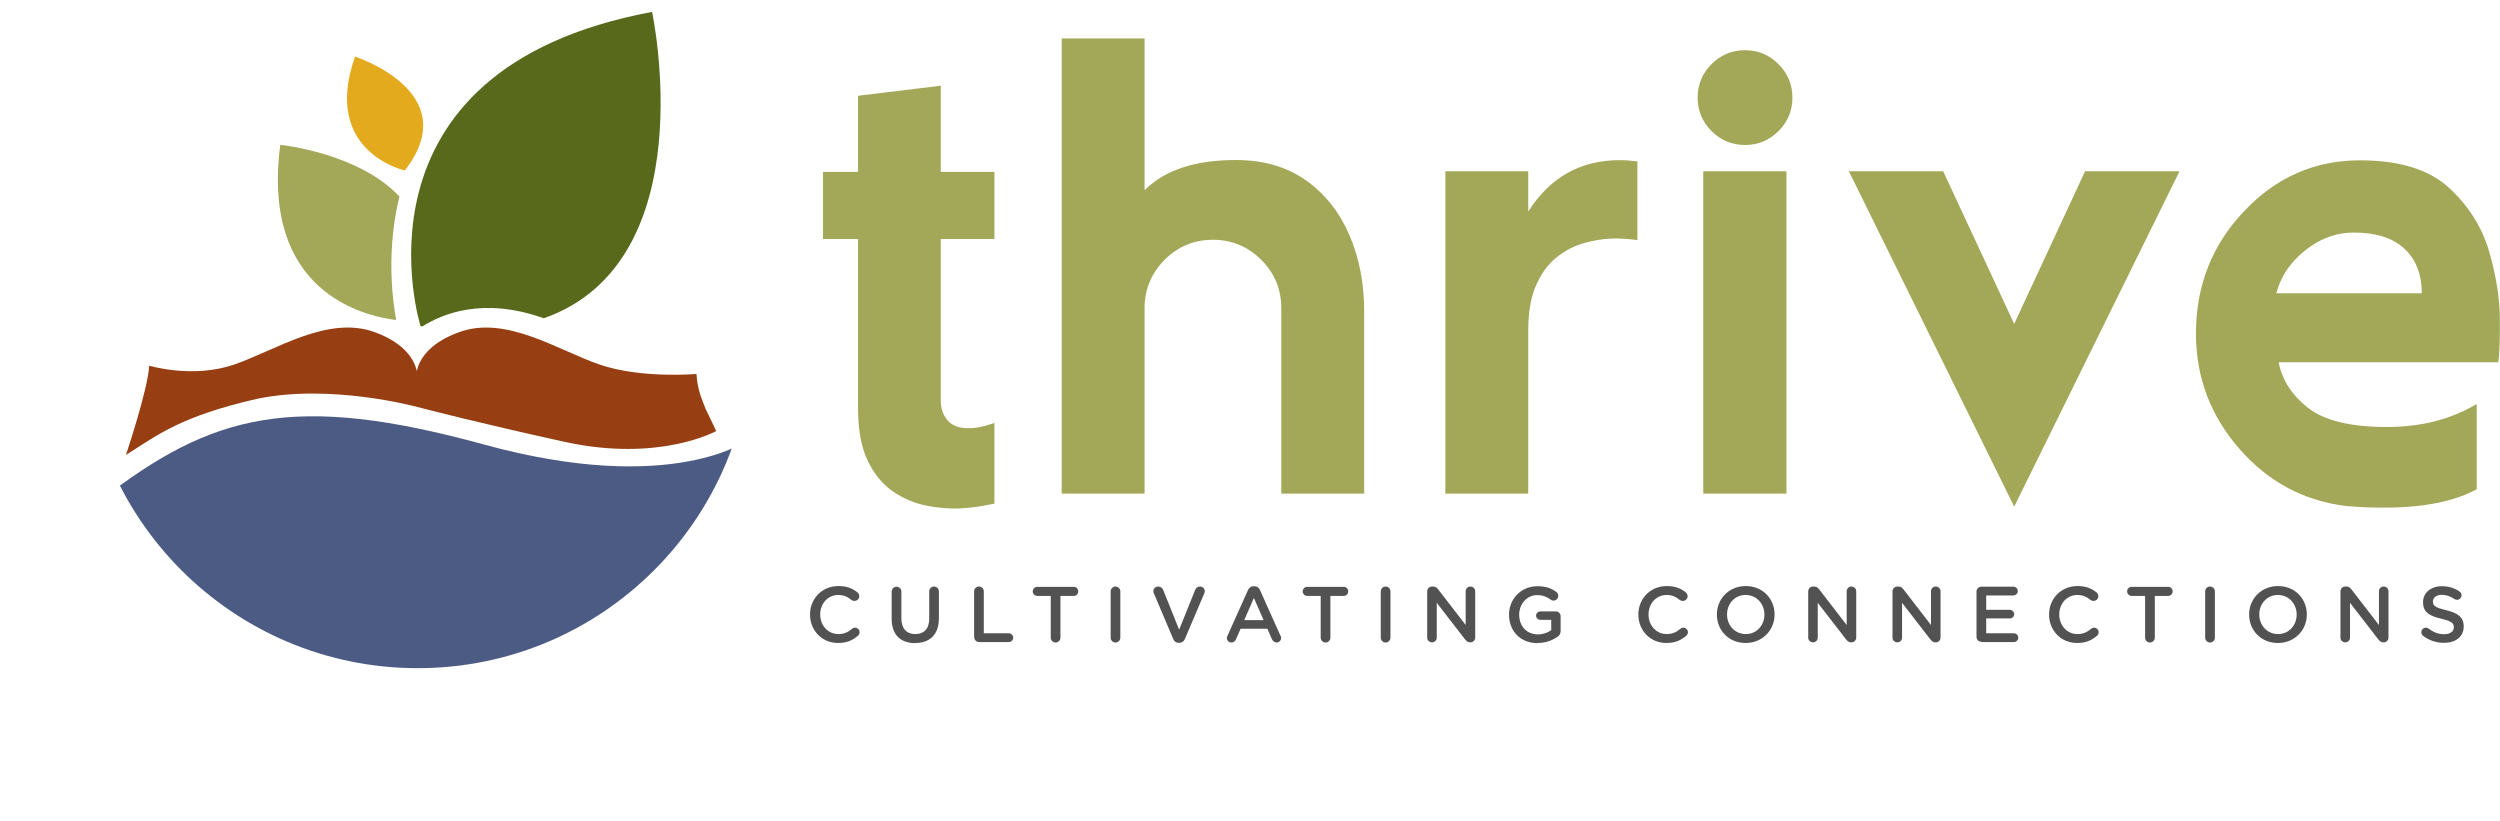
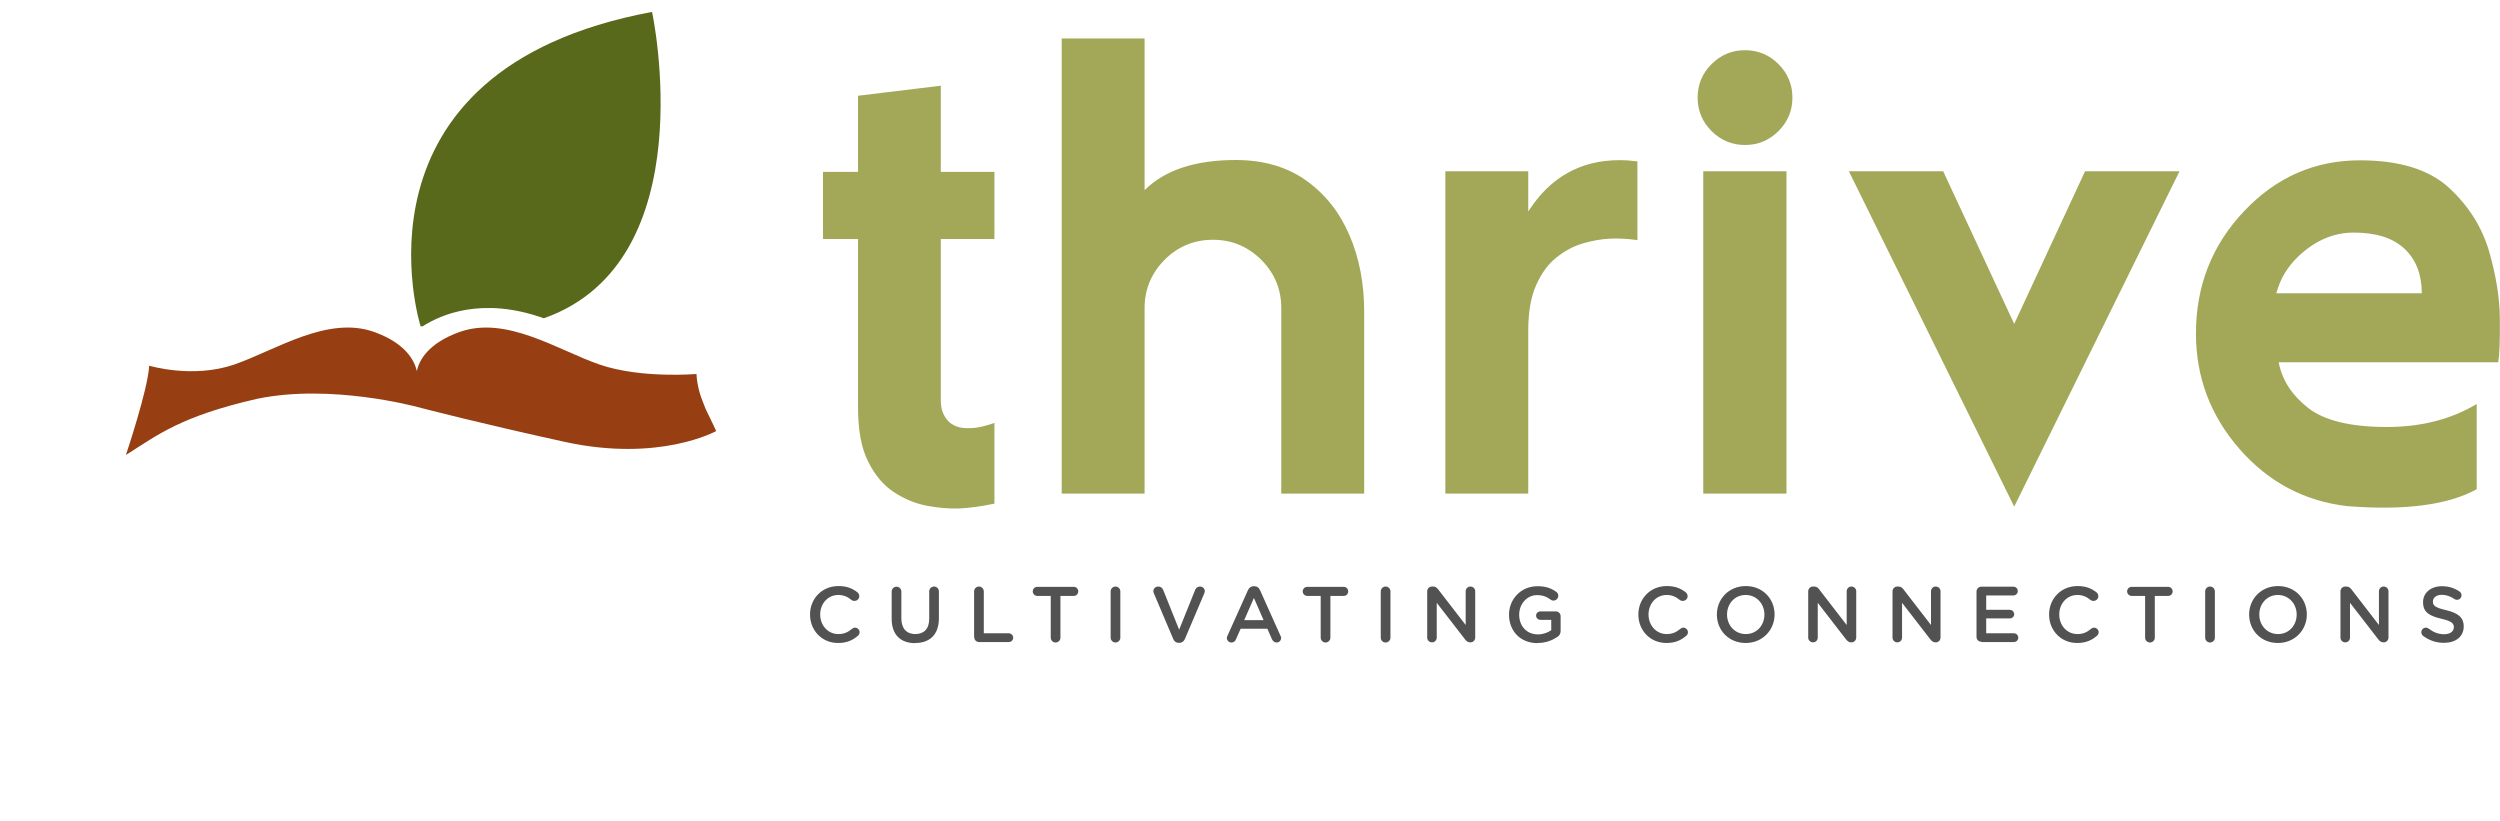
<svg xmlns="http://www.w3.org/2000/svg" id="Layer_1" viewBox="0 0 159.84 52.49">
  <defs>
    <style>.cls-1{fill:#973f12;}.cls-1,.cls-2,.cls-3,.cls-4,.cls-5,.cls-6,.cls-7{stroke-width:0px;}.cls-8{clip-path:url(#clippath);}.cls-2{fill:none;}.cls-3{fill:#58691b;}.cls-4{fill:#e3aa1e;}.cls-5{fill:#4c5b84;}.cls-6{fill:#525252;}.cls-7{fill:#a2a858;}</style>
    <clipPath id="clippath">
      <path class="cls-2" d="M26.71,42.72c11.8,0,21.36-9.56,21.36-21.36S38.51,0,26.71,0,5.35,9.56,5.35,21.36s9.56,21.36,21.36,21.36h0Z" />
    </clipPath>
  </defs>
  <g class="cls-8">
-     <path class="cls-5" d="M47.9,28.09s-4.82,3.66-16.96.33c-12.14-3.33-17.37-2-24.52,3.57C-.73,37.56.02,40.96.02,40.96c0,0-.06,5.73,9.39,5.03,6.65-.5,18.84,3.29,23.68,6.14,4.65,2.74,8.74-10.84,11.15-11.17,2.41-.33,3.66-12.87,3.66-12.87h0Z" />
-   </g>
-   <path class="cls-7" d="M25.54,12.57c-2.6-2.8-7.62-3.31-7.62-3.31-1.23,9.39,5.29,10.94,7.41,11.2-.66-3.7-.1-6.67.21-7.89h0Z" />
+     </g>
  <path class="cls-3" d="M41.7.76c-19.99,3.72-14.81,20.1-14.81,20.1.04,0,.08,0,.12.01,1.2-.77,3.85-1.92,7.76-.52,10.36-3.65,6.92-19.59,6.92-19.59h0Z" />
-   <path class="cls-4" d="M25.88,10.9s-5.34-1.18-3.18-7.28c0,0,7.09,2.28,3.18,7.28h0Z" />
  <path class="cls-1" d="M44.98,25.8c-.2-.47-.41-1.13-.45-1.89,0,0-3.53.31-6.19-.6-2.66-.91-5.96-3.16-8.97-2.08-2.03.73-2.58,1.84-2.72,2.49-.15-.67-.72-1.77-2.71-2.49-3-1.08-6.31,1.16-8.97,2.08-2.66.91-5.43.07-5.43.07-.08,1.52-1.49,5.71-1.49,5.71,2.09-1.32,3.51-2.47,8.38-3.59,4.74-.99,10.25.52,10.25.52h0c.71.18,3.91,1.02,9.42,2.23,6.07,1.33,9.69-.69,9.69-.69,0,0-.27-.6-.66-1.38" />
  <path class="cls-6" d="M53.58,41.11c.57,0,.95-.18,1.28-.47.06-.05.1-.13.1-.22,0-.16-.14-.29-.29-.29-.08,0-.14.03-.19.07-.26.22-.51.34-.88.34-.67,0-1.16-.56-1.16-1.25h0c0-.7.49-1.25,1.16-1.25.34,0,.6.12.84.32.04.03.1.06.19.06.17,0,.31-.13.31-.3,0-.11-.06-.2-.12-.25-.31-.24-.66-.4-1.21-.4-1.07,0-1.82.82-1.82,1.82h0c0,1.02.76,1.82,1.79,1.82h0ZM58.52,41.11c.92,0,1.51-.53,1.51-1.58v-1.72c0-.17-.14-.31-.31-.31s-.31.14-.31.31v1.75c0,.65-.34.98-.89.98s-.89-.35-.89-1v-1.72c0-.17-.14-.31-.31-.31s-.31.14-.31.31v1.75c0,1.02.58,1.55,1.5,1.55h0ZM62.29,40.74c0,.18.14.31.31.31h1.9c.16,0,.28-.13.28-.28s-.13-.28-.28-.28h-1.6v-2.68c0-.17-.14-.31-.31-.31s-.31.14-.31.31v2.93h0ZM67.18,40.77c0,.17.14.31.31.31s.31-.14.31-.31v-2.67h.86c.16,0,.28-.13.28-.29s-.13-.29-.28-.29h-2.34c-.16,0-.29.13-.29.29s.13.29.29.29h.86v2.67h0ZM71.01,40.77c0,.17.14.31.31.31s.31-.14.31-.31v-2.96c0-.17-.14-.31-.31-.31s-.31.14-.31.31v2.96h0ZM75.36,41.1h.04c.18,0,.29-.1.36-.25l1.24-2.92s.03-.09.03-.13c0-.17-.14-.3-.31-.3-.15,0-.26.1-.3.2l-1.03,2.56-1.02-2.54c-.05-.13-.16-.22-.32-.22-.18,0-.31.14-.31.3,0,.06.02.1.04.15l1.23,2.9c.07.16.18.25.35.25h0ZM78.44,40.79c0,.16.13.29.29.29.13,0,.24-.07.29-.2l.3-.68h1.71l.29.66c.06.13.16.22.3.22.17,0,.29-.13.29-.3,0-.04-.01-.09-.04-.13l-1.31-2.92c-.07-.16-.19-.25-.37-.25h-.03c-.18,0-.3.1-.37.25l-1.31,2.92c-.03.05-.04.1-.04.14h0ZM79.55,39.65l.62-1.42.62,1.42h-1.24ZM84.44,40.77c0,.17.14.31.31.31s.31-.14.31-.31v-2.67h.86c.16,0,.28-.13.28-.29s-.13-.29-.28-.29h-2.34c-.16,0-.29.13-.29.29s.13.29.29.29h.86v2.67h0ZM88.28,40.77c0,.17.14.31.31.31s.31-.14.31-.31v-2.96c0-.17-.14-.31-.31-.31s-.31.14-.31.31v2.96h0ZM91.25,40.77c0,.17.14.3.31.3s.3-.14.3-.3v-2.23l1.81,2.34c.09.11.18.19.32.19h.03c.17,0,.3-.14.3-.31v-2.96c0-.17-.14-.3-.31-.3s-.3.14-.3.3v2.16l-1.76-2.28c-.09-.11-.17-.18-.32-.18h-.07c-.18,0-.31.14-.31.31v2.95h0ZM98.31,41.11c.53,0,.95-.18,1.25-.38.15-.09.22-.22.22-.39v-.94c0-.18-.14-.31-.31-.31h-.98c-.15,0-.28.12-.28.27s.13.27.28.27h.69v.66c-.22.16-.52.27-.85.27-.72,0-1.2-.53-1.2-1.26h0c0-.68.49-1.25,1.14-1.25.38,0,.63.11.86.28.05.04.11.07.19.07.17,0,.31-.14.31-.31,0-.12-.07-.21-.13-.25-.32-.23-.67-.36-1.2-.36-1.06,0-1.82.83-1.82,1.82h0c0,1.04.72,1.82,1.83,1.82h0ZM106.54,41.11c.57,0,.95-.18,1.28-.47.06-.05.1-.13.1-.22,0-.16-.14-.29-.29-.29-.08,0-.14.03-.19.07-.26.22-.51.34-.88.34-.67,0-1.16-.56-1.16-1.25h0c0-.7.49-1.25,1.16-1.25.34,0,.6.12.84.32.04.03.1.06.19.06.17,0,.31-.13.31-.3,0-.11-.06-.2-.12-.25-.31-.24-.66-.4-1.21-.4-1.07,0-1.82.82-1.82,1.82h0c0,1.02.76,1.82,1.79,1.82h0ZM111.61,41.11c1.08,0,1.85-.83,1.85-1.82h0c0-1-.75-1.82-1.84-1.82s-1.85.83-1.85,1.82h0c0,1,.75,1.82,1.84,1.82h0ZM111.62,40.54c-.7,0-1.2-.56-1.2-1.25h0c0-.69.49-1.25,1.19-1.25s1.2.57,1.2,1.25h0c0,.69-.49,1.25-1.19,1.25h0ZM115.61,40.77c0,.17.14.3.31.3s.3-.14.3-.3v-2.23l1.81,2.34c.09.11.18.19.32.19h.03c.17,0,.3-.14.3-.31v-2.96c0-.17-.14-.3-.31-.3s-.3.14-.3.3v2.16l-1.76-2.28c-.09-.11-.17-.18-.32-.18h-.07c-.18,0-.31.14-.31.31v2.95h0ZM121,40.77c0,.17.14.3.31.3s.3-.14.3-.3v-2.23l1.81,2.34c.09.11.18.19.32.19h.03c.17,0,.3-.14.3-.31v-2.96c0-.17-.14-.3-.31-.3s-.3.14-.3.3v2.16l-1.76-2.28c-.09-.11-.17-.18-.32-.18h-.07c-.18,0-.31.14-.31.31v2.95h0ZM126.69,41.05h2.07c.15,0,.28-.12.28-.28s-.13-.28-.28-.28h-1.77v-.95h1.51c.15,0,.28-.12.28-.27s-.13-.28-.28-.28h-1.51v-.92h1.74c.15,0,.28-.12.28-.28s-.13-.28-.28-.28h-2.05c-.18,0-.31.14-.31.31v2.9c0,.18.14.31.31.31h0ZM132.8,41.11c.57,0,.95-.18,1.28-.47.06-.05.1-.13.1-.22,0-.16-.14-.29-.29-.29-.08,0-.14.03-.19.07-.26.22-.51.34-.88.34-.67,0-1.16-.56-1.16-1.25h0c0-.7.49-1.25,1.16-1.25.34,0,.6.12.84.32.04.03.1.06.19.06.17,0,.31-.13.31-.3,0-.11-.06-.2-.12-.25-.31-.24-.66-.4-1.21-.4-1.07,0-1.82.82-1.82,1.82h0c0,1.02.76,1.82,1.79,1.82h0ZM137.15,40.77c0,.17.14.31.31.31s.31-.14.31-.31v-2.67h.86c.16,0,.28-.13.28-.29s-.13-.29-.28-.29h-2.34c-.16,0-.29.13-.29.29s.13.29.29.29h.86v2.67h0ZM140.99,40.77c0,.17.14.31.31.31s.31-.14.31-.31v-2.96c0-.17-.14-.31-.31-.31s-.31.14-.31.31v2.96h0ZM145.64,41.11c1.08,0,1.85-.83,1.85-1.82h0c0-1-.75-1.82-1.84-1.82s-1.85.83-1.85,1.82h0c0,1,.75,1.82,1.84,1.82h0ZM145.65,40.54c-.7,0-1.2-.56-1.2-1.25h0c0-.69.49-1.25,1.19-1.25s1.2.57,1.2,1.25h0c0,.69-.49,1.25-1.19,1.25h0ZM149.64,40.77c0,.17.14.3.31.3s.3-.14.3-.3v-2.23l1.81,2.34c.09.11.18.19.32.19h.03c.17,0,.3-.14.3-.31v-2.96c0-.17-.14-.3-.31-.3s-.3.14-.3.3v2.16l-1.76-2.28c-.09-.11-.17-.18-.32-.18h-.07c-.18,0-.31.14-.31.31v2.95h0ZM156.26,41.1c.74,0,1.26-.39,1.26-1.05h0c0-.59-.38-.86-1.13-1.04-.68-.16-.84-.28-.84-.55h0c0-.24.21-.43.57-.43.28,0,.54.09.81.27.05.03.1.05.16.05.16,0,.29-.13.29-.29,0-.12-.07-.21-.14-.25-.32-.21-.67-.33-1.12-.33-.7,0-1.2.42-1.2,1.02h0c0,.66.42.88,1.17,1.06.65.15.8.29.8.54h0c0,.27-.24.45-.62.45s-.69-.13-.99-.36c-.04-.03-.1-.06-.18-.06-.16,0-.29.13-.29.29,0,.1.05.19.12.24.39.29.84.44,1.32.44h0Z" />
  <path class="cls-7" d="M54.86,6.12v4.87h-2.24v4.29h2.24v10.79c0,1.43.21,2.57.64,3.43.42.86.97,1.51,1.63,1.95.66.44,1.36.73,2.1.88.74.14,1.44.2,2.09.18.65-.03,1.41-.13,2.26-.31v-5.16c-.41.14-.77.24-1.07.29-.31.05-.62.06-.93.03-.32-.03-.59-.14-.83-.32-.17-.14-.31-.33-.43-.57-.11-.24-.17-.53-.17-.88v-10.31h3.43v-4.29h-3.43v-5.51l-5.28.64h0ZM73.18,12.14V2.46h-5.3v29.1h5.3v-11.86c0-1.2.43-2.23,1.28-3.09.85-.85,1.88-1.28,3.09-1.28s2.23.43,3.09,1.28c.85.85,1.28,1.88,1.28,3.09v11.86h5.3v-11.66c0-1.77-.31-3.39-.94-4.86-.63-1.47-1.55-2.63-2.77-3.5-1.22-.87-2.72-1.31-4.5-1.31-2.59,0-4.53.64-5.82,1.92h0ZM97.71,13.5v-2.55h-5.3v20.61h5.3v-10.42c0-1.19.17-2.17.51-2.92.34-.76.77-1.35,1.31-1.77.53-.42,1.09-.72,1.68-.89.59-.17,1.15-.27,1.68-.3.53-.03,1.13,0,1.8.09v-5.03c-.37-.05-.75-.08-1.14-.08-2.49,0-4.44,1.09-5.83,3.27h0ZM114.22,10.95h-5.32v20.61h5.32V10.95h0ZM113.71,4.1c-.59-.59-1.3-.89-2.14-.89s-1.55.3-2.14.89c-.59.59-.89,1.3-.89,2.14s.3,1.55.89,2.14c.59.59,1.3.89,2.14.89s1.55-.3,2.14-.89c.59-.59.89-1.3.89-2.14s-.3-1.55-.89-2.14h0ZM124.24,10.95h-6.03l10.57,21.44,10.57-21.44h-6.04l-4.53,9.76-4.54-9.76h0ZM159.73,23.16c.08-.48.11-1.4.1-2.74,0-1.34-.24-2.8-.69-4.36-.46-1.56-1.32-2.92-2.59-4.08-1.27-1.15-3.16-1.73-5.66-1.73-2.89,0-5.36,1.08-7.41,3.25-2.05,2.16-3.08,4.77-3.08,7.82,0,2.8.93,5.26,2.78,7.38,1.85,2.12,4.15,3.34,6.89,3.66,3.68.29,6.44-.07,8.28-1.08v-5.45c-1.64.98-3.56,1.47-5.74,1.47-2.32,0-4-.41-5.04-1.22-1.04-.82-1.67-1.79-1.88-2.92h14.05ZM145.54,18.75c.24-.91.71-1.7,1.42-2.37,1.07-1.01,2.25-1.51,3.53-1.51,1.44,0,2.52.35,3.25,1.04.73.69,1.1,1.64,1.1,2.84h-9.3Z" />
</svg>